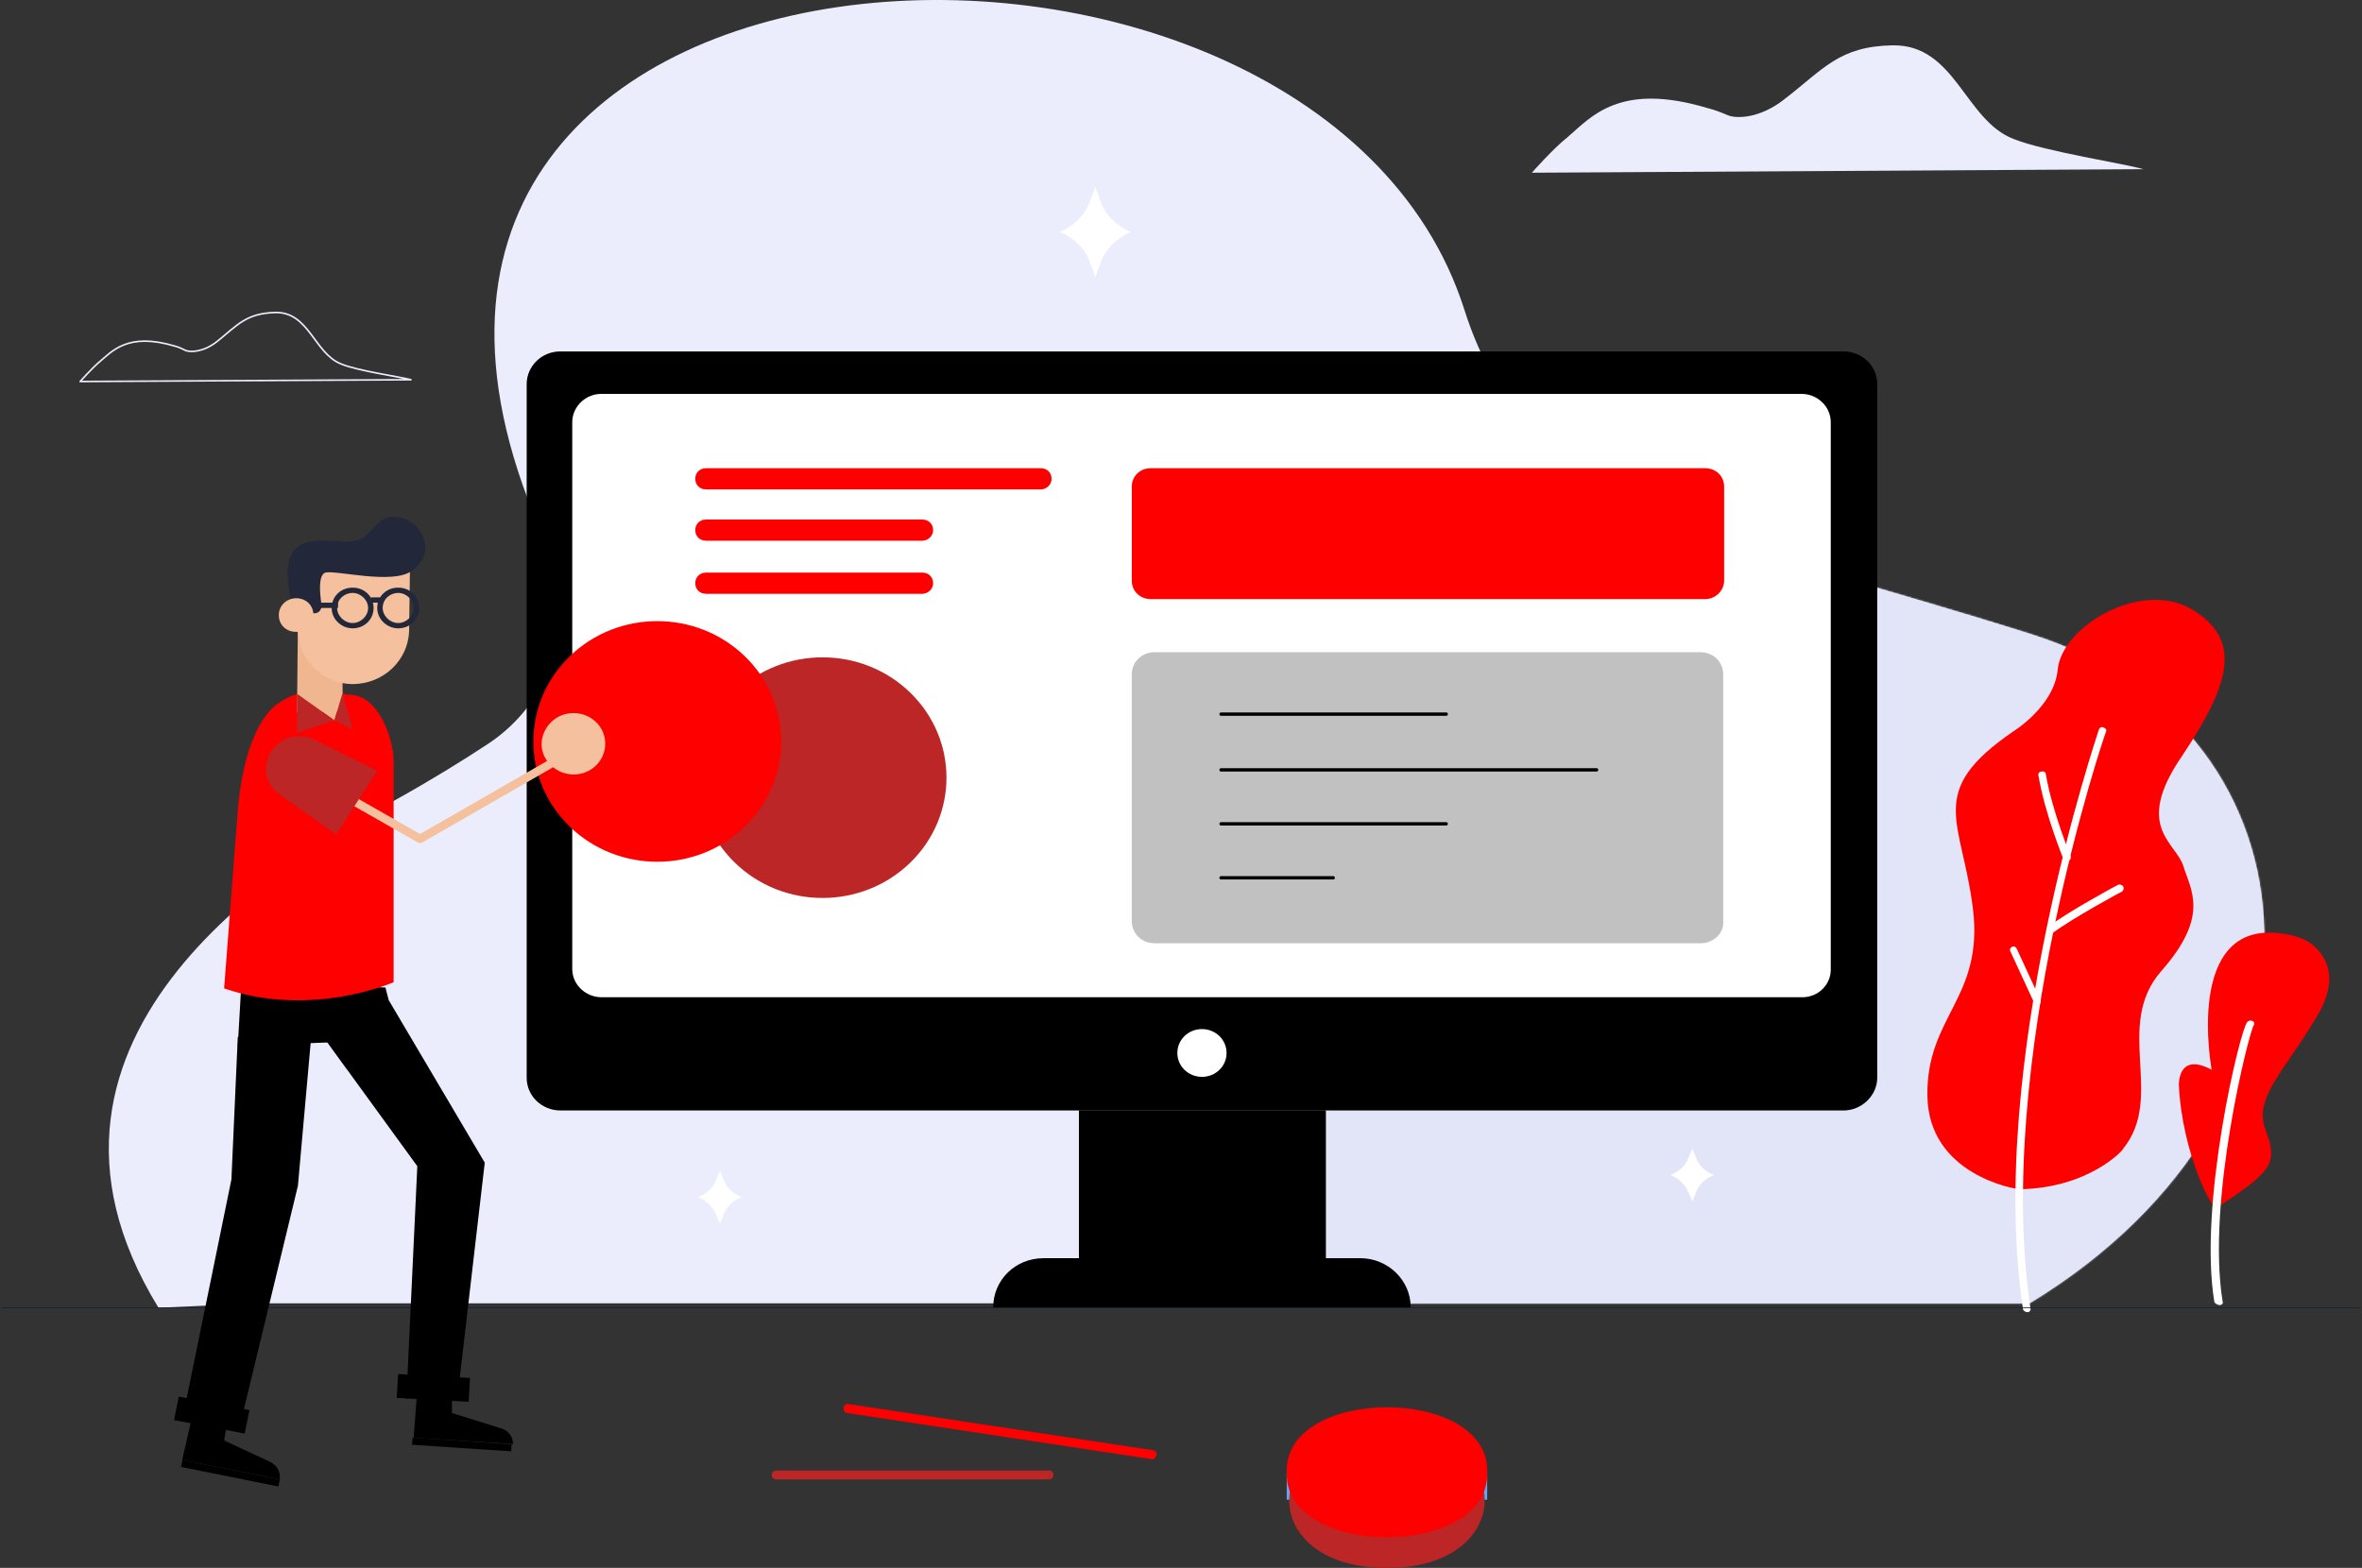
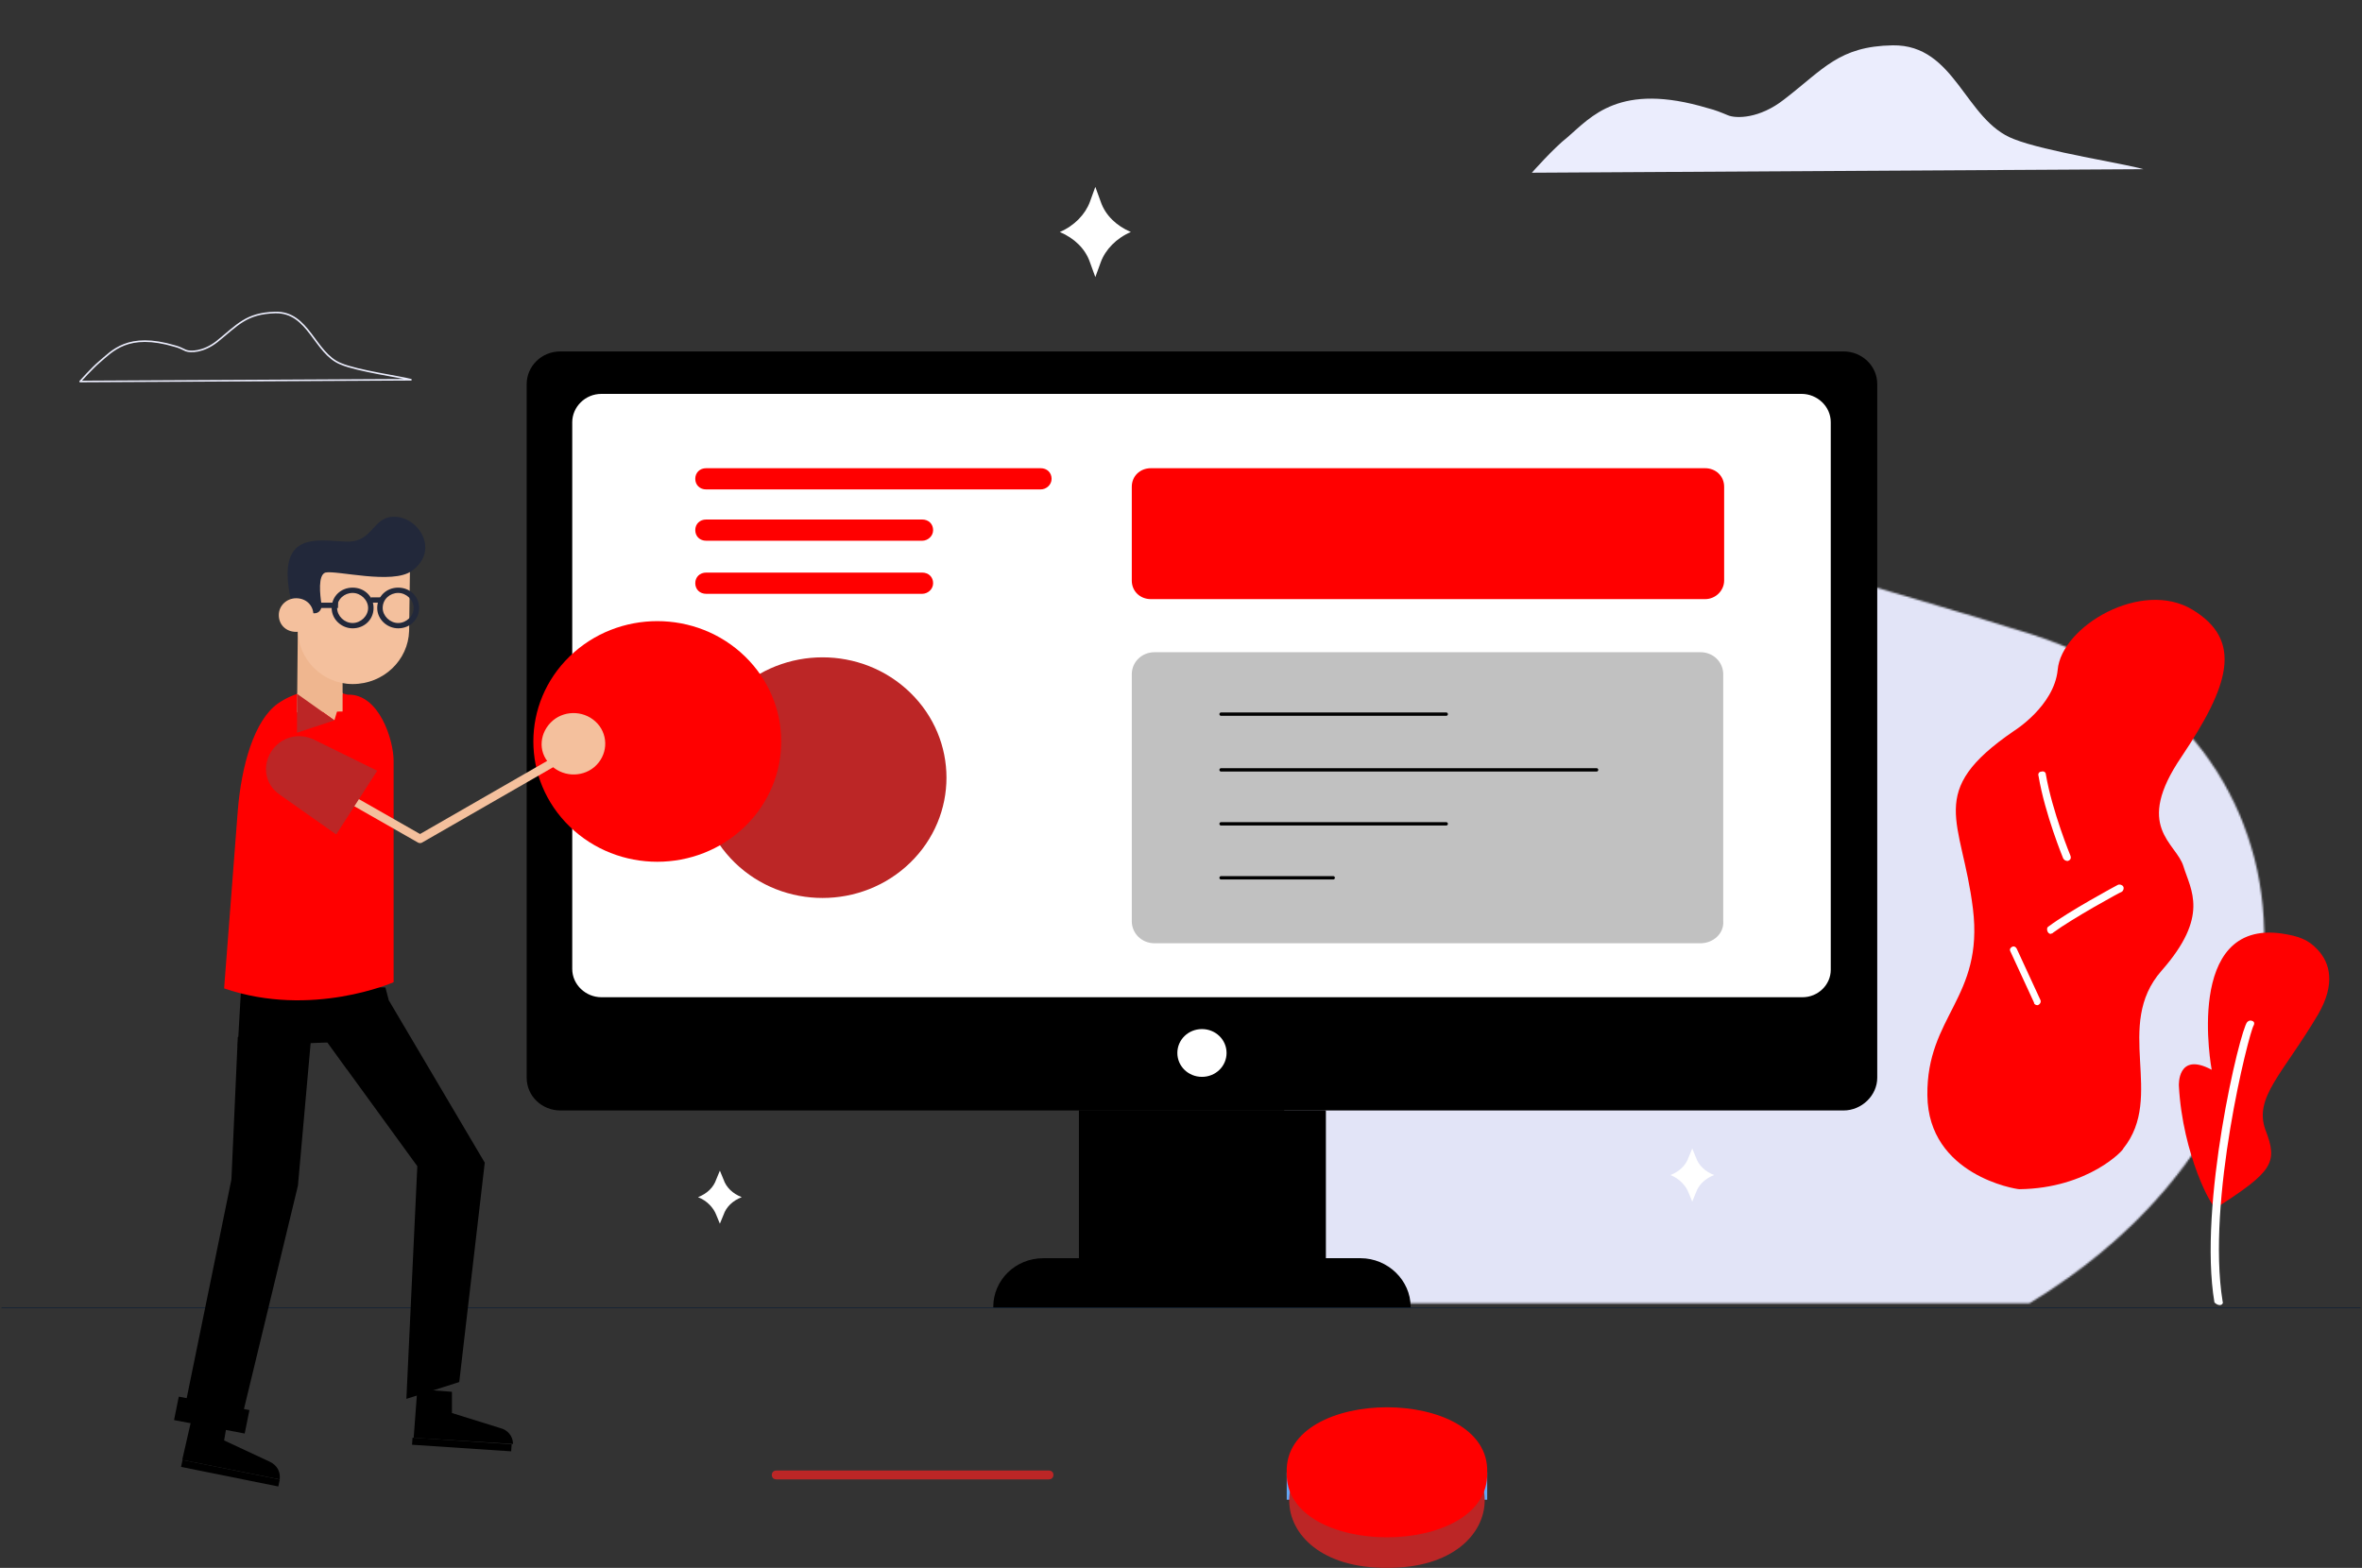
<svg xmlns="http://www.w3.org/2000/svg" width="1342" height="891" viewBox="0 0 1342 891" fill="none">
  <rect x="0" y="0" width="1342" height="891" fill="#333333" stroke="none" />
  <g clip-path="url(#clip0_26_3550)">
-     <path d="M1154.6 360.593C977.005 304.285 869.308 293.727 832.028 176.083C747.113 -91.382 141.317 -59.708 310.629 309.312C329.269 349.533 314.772 398.3 276.974 422.935C262.476 432.487 245.39 443.045 224.679 454.608C170.313 485.276 -6.248 586.329 90.058 743.188L144.942 740.675H1153.05C1337.89 628.561 1323.4 414.388 1154.6 360.593Z" fill="#EBEDFD" />
    <mask id="mask0_26_3550" style="mask-type:luminance" maskUnits="userSpaceOnUse" x="61" y="0" width="1226" height="744">
      <path d="M1154.6 360.593C977.005 304.285 869.308 293.727 832.028 176.083C747.113 -91.382 141.317 -59.708 310.629 309.312C329.269 349.533 314.772 398.3 276.974 422.935C262.476 432.487 245.39 443.045 224.679 454.608C170.313 485.276 -6.248 586.329 90.058 743.188L144.942 740.675H1153.05C1337.89 628.561 1323.4 414.388 1154.6 360.593Z" fill="white" />
    </mask>
    <g mask="url(#mask0_26_3550)">
      <path d="M885.877 155.973C885.877 155.973 399.686 1026.74 1141.66 835.695C1883.63 644.649 885.877 155.973 885.877 155.973Z" fill="#E2E4F7" />
    </g>
    <path d="M1147.35 675.819C1145.28 675.819 1095.57 667.775 1095.06 622.528C1094.54 577.28 1127.16 567.225 1120.95 516.447C1114.73 465.669 1093.5 450.083 1144.25 415.393C1144.25 415.393 1167.03 401.316 1169.1 380.703C1171.17 356.068 1216.73 328.92 1245.73 346.516C1274.72 364.113 1266.44 389.753 1239.52 429.973C1212.07 470.193 1236.41 478.74 1240.55 492.314C1244.69 505.889 1255.57 520.469 1228.13 551.639C1200.68 582.81 1230.2 623.03 1206.38 652.693C1206.9 653.195 1186.7 675.316 1147.35 675.819Z" fill="#FF0000" />
-     <path d="M1152.01 745.702C1153.05 745.702 1154.08 744.697 1153.57 743.188C1132.86 603.926 1195.51 417.907 1196.54 415.896C1197.06 414.891 1196.54 413.885 1194.99 413.382C1193.95 412.88 1192.92 413.382 1192.4 414.891C1191.88 416.902 1128.2 603.926 1149.42 744.194C1149.94 745.199 1150.98 745.702 1152.01 745.702Z" fill="white" />
    <path d="M1174.79 489.298C1176.35 488.795 1176.87 487.79 1176.35 486.282C1176.35 486.282 1165.99 461.144 1162.37 440.028C1162.37 439.023 1161.33 438.017 1159.78 438.52C1158.74 438.52 1157.71 439.526 1158.23 441.034C1161.85 462.652 1172.21 487.79 1172.21 487.79C1172.72 488.795 1173.76 489.298 1174.79 489.298Z" fill="white" />
    <path d="M1165.47 530.524C1165.99 530.524 1165.99 530.524 1166.51 530.021C1177.38 521.977 1204.83 506.895 1205.34 506.895C1206.38 506.392 1206.9 504.883 1206.38 503.878C1205.86 502.872 1204.31 502.37 1203.27 502.872C1202.24 503.375 1175.31 517.955 1163.92 526.502C1162.89 527.005 1162.89 528.513 1163.4 529.518C1163.92 530.524 1164.96 531.027 1165.47 530.524Z" fill="white" />
    <path d="M1157.71 571.247C1159.26 570.744 1159.78 569.236 1159.26 568.23L1145.8 539.071C1145.28 538.065 1144.25 537.562 1143.21 538.065C1142.18 538.568 1141.66 539.573 1142.18 540.579L1155.64 569.739C1155.64 570.744 1156.67 571.247 1157.71 571.247Z" fill="white" />
    <path d="M1259.19 686.377C1257.12 687.885 1240.03 656.212 1237.96 616.997C1237.96 616.997 1236.93 597.39 1256.6 607.947C1256.6 607.947 1240.55 522.48 1296.47 530.524C1306.31 532.032 1311.49 534.043 1316.66 539.573C1323.91 547.114 1327.02 559.18 1317.18 576.274C1296.99 610.461 1280.42 623.533 1287.15 642.135C1294.4 660.737 1291.29 665.764 1259.19 686.377Z" fill="#FF0000" />
    <path d="M1261.26 741.68C1262.3 741.68 1263.33 740.675 1262.82 739.669C1253.5 682.355 1277.83 586.832 1280.42 582.81C1280.94 581.805 1280.94 580.799 1279.9 580.296C1278.87 579.794 1277.83 579.794 1276.8 580.799C1272.65 585.324 1248.84 684.869 1258.16 740.172C1259.19 741.177 1260.23 741.68 1261.26 741.68Z" fill="white" />
    <path d="M411.078 670.289L409.006 665.262L406.935 670.289C405.382 674.814 401.758 678.333 396.58 680.344C401.758 682.355 405.382 686.377 406.935 690.399L409.006 695.427L411.078 690.399C412.631 685.874 416.255 682.355 421.433 680.344C416.255 678.333 412.631 674.814 411.078 670.289Z" fill="white" />
    <path d="M963.543 657.72L961.472 652.693L959.401 657.72C957.848 662.245 954.223 665.764 949.045 667.775C954.223 669.786 957.848 673.808 959.401 677.83L961.472 682.858L963.543 677.83C965.096 673.306 968.721 669.786 973.899 667.775C968.721 665.764 965.096 662.245 963.543 657.72Z" fill="white" />
    <path d="M625.436 114.747L622.329 106.2L619.222 114.747C616.634 121.786 610.42 128.322 602.136 131.841C610.42 135.36 616.634 141.393 619.222 148.934L622.329 157.481L625.436 148.934C628.025 141.896 634.238 135.36 642.522 131.841C634.238 128.322 628.025 122.288 625.436 114.747Z" fill="white" />
    <path d="M45.528 216.806C45.528 216.806 52.26 209.265 56.402 205.745C63.651 199.712 72.453 188.652 99.377 196.696C101.448 197.199 103.519 198.204 105.59 199.21C108.179 200.215 115.428 200.215 123.195 194.182C135.103 184.63 139.763 178.094 156.332 177.591C175.49 177.089 178.596 200.718 193.612 206.751C202.932 210.773 228.303 214.292 233.481 215.801L45.528 216.806Z" stroke="#EBEDFD" stroke-width="0.916" stroke-miterlimit="10" stroke-linecap="round" stroke-linejoin="round" />
    <path d="M870.343 98.157C870.343 98.157 882.77 84.079 890.536 78.046C903.999 66.483 920.05 46.373 970.274 61.456C974.416 62.461 978.04 63.969 981.665 65.478C986.325 67.489 999.787 67.489 1013.77 56.428C1036.03 39.335 1044.83 26.263 1075.38 25.76C1111.11 25.258 1116.29 68.494 1144.25 79.052C1161.85 86.091 1207.93 93.129 1217.77 96.146L870.343 98.157Z" fill="#EBEDFD" />
    <path d="M1047.42 631.074H318.396C308.04 631.074 299.238 623.03 299.238 612.472V218.314C299.238 208.259 307.522 199.712 318.396 199.712H1047.42C1057.78 199.712 1066.58 207.756 1066.58 218.314V612.472C1066.58 622.527 1057.78 631.074 1047.42 631.074Z" fill="black" />
    <path d="M1024.12 566.722H341.695C332.893 566.722 325.126 559.683 325.126 550.634V239.933C325.126 231.386 332.375 223.844 341.695 223.844H1023.6C1032.41 223.844 1040.17 230.883 1040.17 239.933V551.137C1040.17 559.683 1032.92 566.722 1024.12 566.722Z" fill="white" />
    <path d="M696.889 598.395C696.889 605.937 690.675 611.97 682.909 611.97C675.142 611.97 668.929 605.937 668.929 598.395C668.929 590.854 675.142 584.821 682.909 584.821C690.675 584.821 696.889 590.854 696.889 598.395Z" fill="white" />
    <path d="M753.326 631.074H613.009V725.592H753.326V631.074Z" fill="black" />
    <path d="M592.816 715.034H773.002C788.535 715.034 801.48 727.603 801.48 742.685V743.188H564.339V742.685C564.339 727.603 576.765 715.034 592.816 715.034Z" fill="black" />
    <path d="M613.009 631.074L752.808 715.034V631.074H613.009Z" fill="black" />
    <path d="M1 743.188H1341" stroke="#102236" stroke-width="0.415" stroke-miterlimit="10" stroke-linecap="round" stroke-linejoin="round" />
    <path d="M517.126 490.282C544.625 463.58 544.625 420.288 517.126 393.586C489.626 366.885 445.041 366.885 417.541 393.586C390.042 420.288 390.042 463.58 417.541 490.282C445.041 516.983 489.626 516.983 517.126 490.282Z" fill="#BC2626" />
    <path d="M423.244 469.711C450.744 443.009 450.744 399.718 423.244 373.016C395.745 346.314 351.16 346.314 323.66 373.016C296.161 399.718 296.161 443.009 323.66 469.711C351.159 496.413 395.745 496.413 423.244 469.711Z" fill="#FF0000" />
    <path d="M218.983 561.192L226.75 590.854L135.104 594.373L137.175 558.175L218.983 561.192Z" fill="black" />
    <path d="M177.561 580.799L237.105 662.748L230.892 794.972L260.923 785.42L275.42 660.737L221.054 568.733L177.561 580.799Z" fill="black" />
    <path opacity="0.44" d="M186.363 592.865L206.556 590.854L197.236 607.948L186.363 592.865Z" fill="black" />
    <path d="M135.103 589.346L131.479 670.289L103.519 807.038L135.621 813.071L169.276 673.808L177.561 580.799L135.103 589.346Z" fill="black" />
    <path d="M256.78 790.95L237.105 789.441L235.034 817.093L291.471 820.612C291.471 816.087 288.364 812.568 284.222 811.562L256.78 803.016V790.95Z" fill="black" />
    <path d="M234.114 821.044L290.422 824.774L290.704 820.761L234.396 817.031L234.114 821.044Z" fill="black" />
    <path d="M129.408 806.535L109.733 802.513L103.52 829.662L158.921 840.722C159.439 836.198 157.368 832.678 153.226 830.667L127.337 818.601L129.408 806.535Z" fill="black" />
    <path d="M102.867 833.635L158.13 844.76L158.971 840.821L103.708 829.697L102.867 833.635Z" fill="black" />
-     <path d="M226.196 780.871L225.419 794.425L266.262 796.633L267.039 783.079L226.196 780.871Z" fill="black" />
    <path d="M101.58 793.703L98.89 807.023L139.03 814.665L141.719 801.344L101.58 793.703Z" fill="black" />
    <path d="M157.886 399.808C144.424 409.36 137.175 435.001 135.104 460.641L127.337 561.694C177.043 578.788 223.643 558.175 223.643 558.175V432.487C223.643 420.421 215.359 394.278 197.754 394.78C197.237 395.283 177.561 386.233 157.886 399.808Z" fill="#FF0000" />
    <path d="M168.759 404.835L194.648 404.333V350.538H169.277L168.759 404.835Z" fill="#EFB68F" />
    <path d="M200.343 388.748C217.948 388.748 231.927 375.173 232.445 358.582L232.963 320.373L169.794 319.87L169.277 358.08C169.277 374.671 183.257 388.748 200.343 388.748Z" fill="#F4C09D" />
    <path d="M169.794 348.024L178.597 348.527C181.185 348.527 182.739 346.516 182.739 344.002C181.703 337.467 180.668 326.909 184.81 325.401C191.023 323.892 223.125 332.439 233.999 324.395C249.532 313.334 238.658 294.733 225.196 293.727C211.216 292.722 212.77 308.307 196.719 307.804C180.668 307.302 155.815 300.766 165.652 342.494L169.794 348.024Z" fill="#22283A" />
    <path d="M158.404 349.533C158.404 355.063 162.546 359.085 168.241 359.085C173.937 359.085 178.079 355.063 178.079 349.533C178.079 344.003 173.937 339.981 168.241 339.981C163.064 339.981 158.404 344.003 158.404 349.533Z" fill="#F4C09D" />
    <path d="M168.759 394.278L189.988 409.36L194.648 393.775L168.759 394.278Z" fill="#EFB68F" />
    <path d="M189.988 409.36L168.759 416.399V394.278L189.988 409.36Z" fill="#BC2626" />
-     <path d="M189.988 409.36L200.343 414.388L194.648 393.775L189.988 409.36Z" fill="#BC2626" />
    <path d="M214.323 345.511C214.323 338.975 219.501 333.947 226.232 333.947C232.963 333.947 238.141 338.975 238.141 345.511C238.141 352.046 232.963 357.074 226.232 357.074C220.019 357.074 214.323 352.046 214.323 345.511ZM217.43 345.511C217.43 350.035 221.572 354.057 226.232 354.057C230.892 354.057 235.034 350.035 235.034 345.511C235.034 340.986 230.892 336.964 226.232 336.964C221.572 336.964 217.43 340.483 217.43 345.511Z" fill="#22283A" />
    <path d="M188.435 345.511C188.435 338.975 193.612 333.947 200.343 333.947C207.074 333.947 212.252 338.975 212.252 345.511C212.252 352.046 207.074 357.074 200.343 357.074C194.13 357.074 188.435 352.046 188.435 345.511ZM191.541 345.511C191.541 350.035 195.683 354.057 200.343 354.057C205.003 354.057 209.146 350.035 209.146 345.511C209.146 340.986 205.003 336.964 200.343 336.964C195.683 336.964 191.541 340.483 191.541 345.511Z" fill="#22283A" />
    <path d="M216.912 339.478H210.699V342.494H216.912V339.478Z" fill="#22283A" />
    <path d="M192.059 342.494H181.703V345.511H192.059V342.494Z" fill="#22283A" />
    <path d="M312.183 433.995C318.914 441.536 330.305 442.039 337.554 436.006C345.32 429.47 345.838 418.41 339.625 411.371C332.894 403.83 321.503 403.327 314.254 409.36C306.487 415.896 305.452 426.956 312.183 433.995Z" fill="#F4C09D" />
    <path d="M164.617 434.498L238.658 476.729L319.949 429.973" stroke="#F4C09D" stroke-width="4.801" stroke-miterlimit="10" stroke-linejoin="round" />
    <path d="M214.323 438.017L191.023 474.216L158.921 451.592C150.119 445.559 148.566 433.995 155.297 425.449C160.992 418.41 170.312 416.399 178.597 420.421L214.323 438.017Z" fill="#BC2626" />
    <path d="M968.72 340.483H653.913C647.7 340.483 643.04 335.958 643.04 329.925V276.633C643.04 270.6 647.7 266.076 653.913 266.076H968.72C974.934 266.076 979.594 270.6 979.594 276.633V329.925C979.594 335.456 974.934 340.483 968.72 340.483Z" fill="#FF0000" />
    <path d="M966.131 536.054H655.985C648.736 536.054 643.04 530.524 643.04 523.485V383.217C643.04 376.179 648.736 370.648 655.985 370.648H966.131C973.38 370.648 979.076 376.179 979.076 383.217V523.485C979.594 530.524 973.38 536.054 966.131 536.054Z" fill="#C1C1C1" />
    <path d="M591.263 278.142H401.239C397.615 278.142 395.026 275.628 395.026 272.109C395.026 268.589 397.615 266.076 401.239 266.076H591.263C594.887 266.076 597.476 268.589 597.476 272.109C597.476 275.628 594.369 278.142 591.263 278.142Z" fill="#FF0000" />
    <path d="M523.952 307.301H401.239C397.615 307.301 395.026 304.788 395.026 301.268C395.026 297.749 397.615 295.235 401.239 295.235H523.952C527.576 295.235 530.165 297.749 530.165 301.268C530.165 304.788 527.059 307.301 523.952 307.301Z" fill="#FF0000" />
    <path d="M523.952 337.467H401.239C397.615 337.467 395.026 334.953 395.026 331.434C395.026 327.914 397.615 325.4 401.239 325.4H523.952C527.576 325.4 530.165 327.914 530.165 331.434C530.165 334.953 527.059 337.467 523.952 337.467Z" fill="#FF0000" />
    <path d="M693.782 405.841H821.673" stroke="black" stroke-width="1.921" stroke-miterlimit="10" stroke-linecap="round" stroke-linejoin="round" />
    <path d="M693.782 437.514H907.105" stroke="black" stroke-width="1.921" stroke-miterlimit="10" stroke-linecap="round" stroke-linejoin="round" />
    <path d="M693.782 498.85H757.469" stroke="black" stroke-width="1.921" stroke-miterlimit="10" stroke-linecap="round" stroke-linejoin="round" />
    <path d="M693.782 468.182H821.673" stroke="black" stroke-width="1.921" stroke-miterlimit="10" stroke-linecap="round" stroke-linejoin="round" />
    <path d="M844.972 836.7H731.062V852.286H844.972V836.7Z" fill="#62A7F4" />
    <path d="M788.017 814.579C713.975 814.076 713.975 891.5 788.017 890.998C862.059 891.5 862.059 813.574 788.017 814.579Z" fill="#BC2626" />
    <path d="M844.972 836.7C846.526 885.97 729.509 885.97 731.062 836.7C729.509 787.43 846.526 787.43 844.972 836.7Z" fill="#FF0000" />
    <path d="M788.017 869.379C725.367 869.882 725.367 804.021 788.017 804.524C850.668 804.021 850.668 869.882 788.017 869.379Z" fill="#FF0000" />
-     <path d="M653.914 829.159L481.495 803.016C479.941 803.016 478.906 801.508 479.424 799.999C479.424 798.491 480.977 797.486 482.53 797.988L654.949 824.131C656.503 824.131 657.538 825.64 657.02 827.148C656.503 828.656 655.467 829.662 653.914 829.159Z" fill="#FF0000" />
    <path d="M595.923 840.722H441.108C439.555 840.722 438.519 839.717 438.519 838.208C438.519 836.7 439.555 835.695 441.108 835.695H595.923C597.476 835.695 598.512 836.7 598.512 838.208C598.512 839.717 597.476 840.722 595.923 840.722Z" fill="#BC2626" />
  </g>
  <defs>
    <clipPath id="clip0_26_3550">
      <rect width="1342" height="891" fill="white" />
    </clipPath>
  </defs>
</svg>